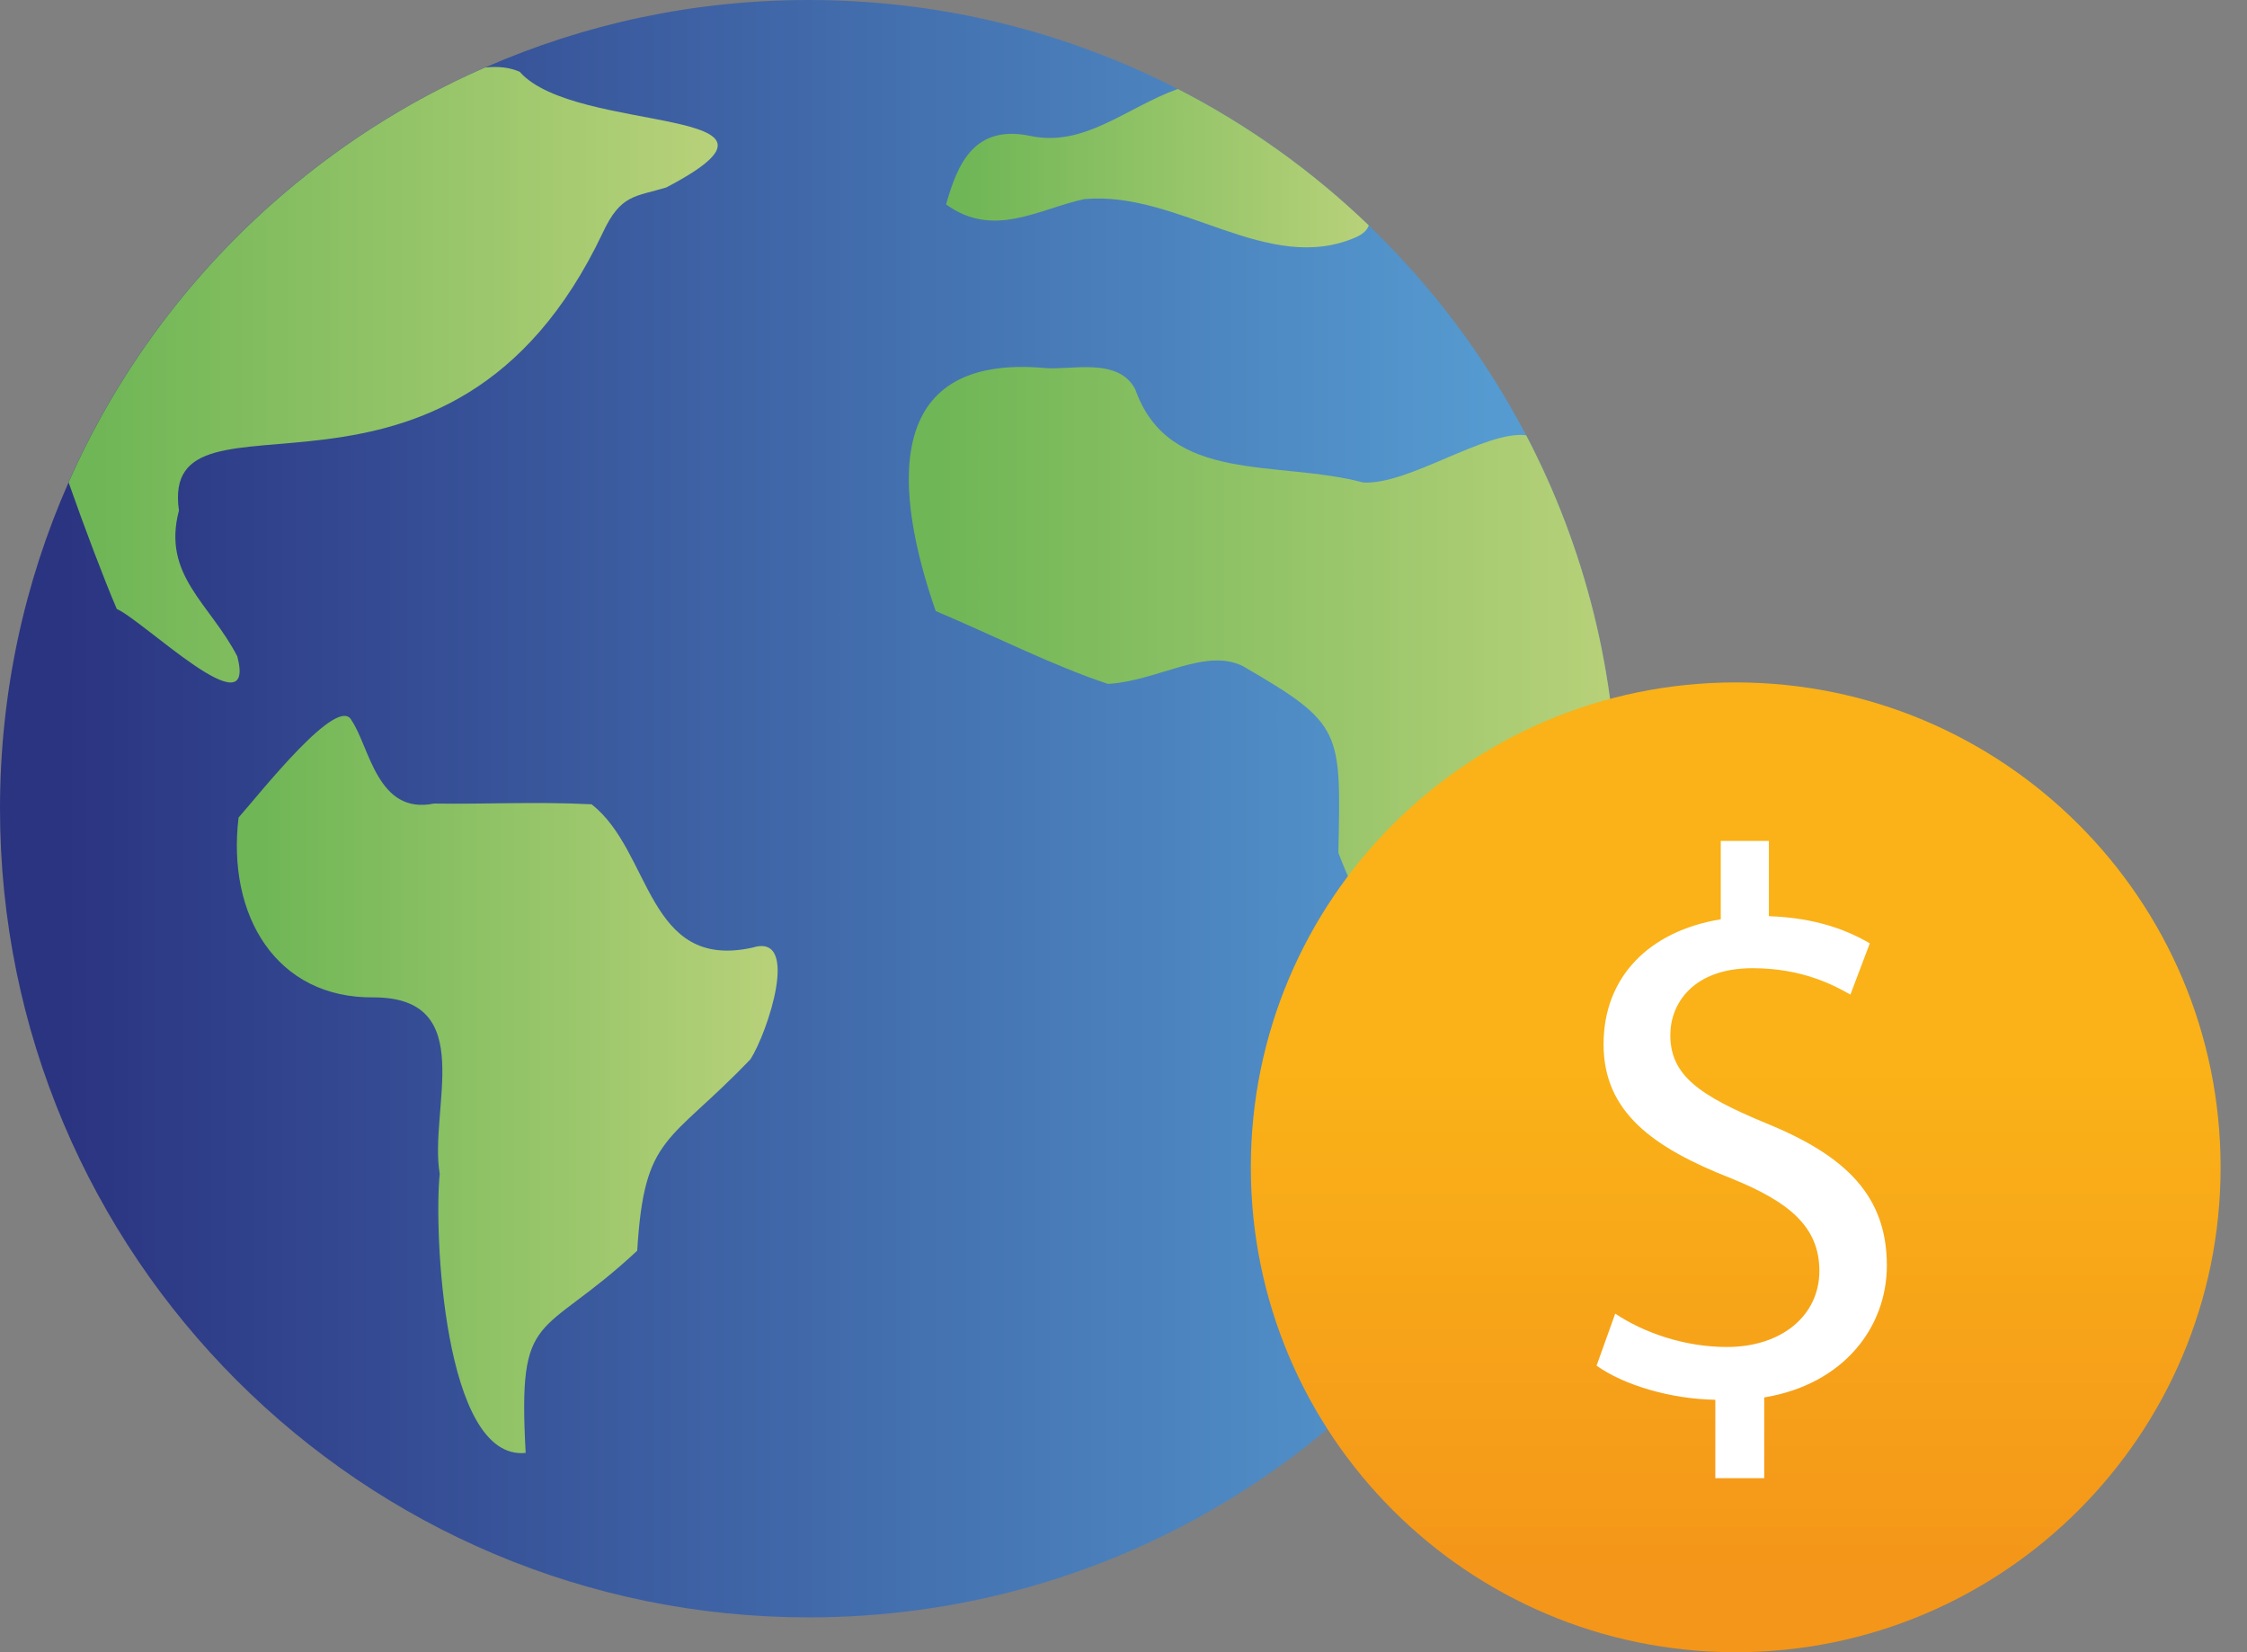
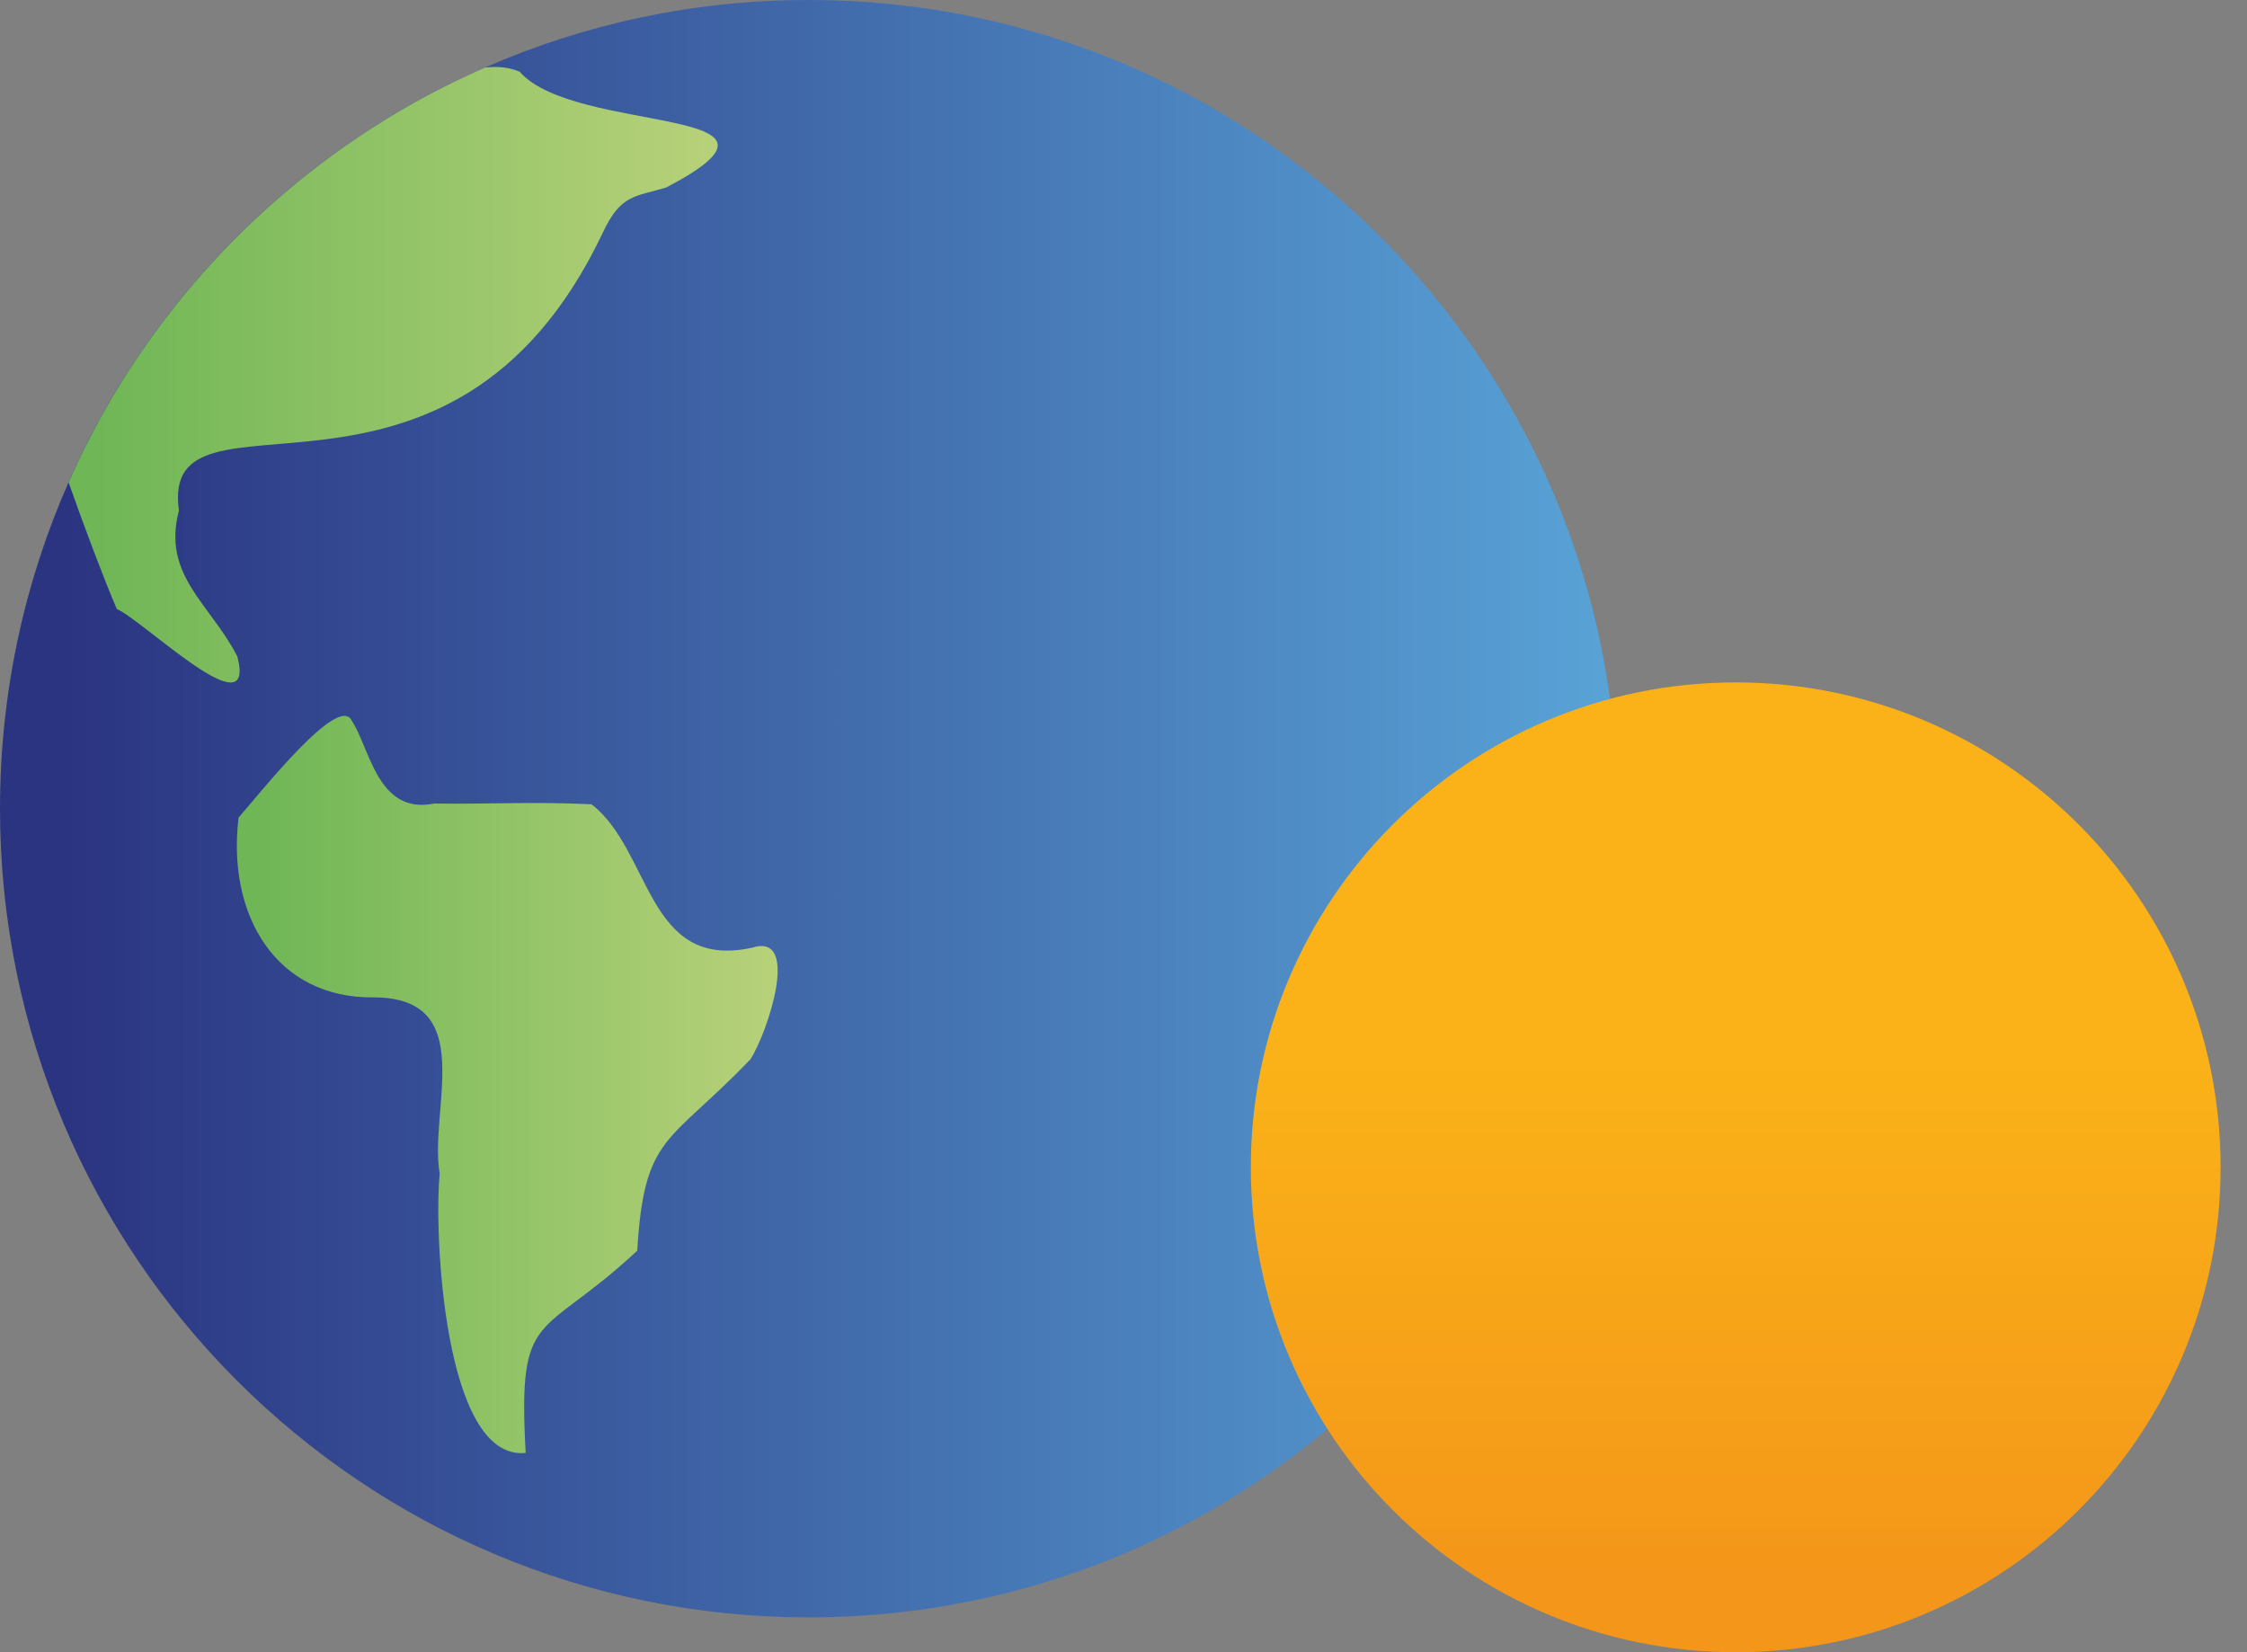
<svg xmlns="http://www.w3.org/2000/svg" width="68" height="50" viewBox="0 0 68 50" fill="none">
  <rect x="0" y="0" width="68" height="50" fill="#808080" stroke="none" />
  <path d="M48.946 24.473C48.946 29.06 47.683 33.354 45.482 37.023L45.478 37.028C41.209 44.167 33.401 48.946 24.473 48.946C10.957 48.946 0 37.989 0 24.473C0 20.959 0.741 17.616 2.076 14.595C3.495 11.371 5.596 8.515 8.19 6.201C8.194 6.197 8.196 6.197 8.196 6.197C10.112 4.491 12.295 3.079 14.679 2.041C14.679 2.041 14.681 2.041 14.685 2.041C17.685 0.726 20.988 0 24.471 0C28.494 0 32.288 0.972 35.638 2.692C37.764 3.782 39.711 5.178 41.421 6.821C43.333 8.656 44.945 10.801 46.183 13.171C47.949 16.551 48.946 20.398 48.946 24.473Z" fill="url(#paint0_linear_172_3937)" />
-   <path d="M48.945 24.473C48.945 29.06 47.682 33.354 45.481 37.023L45.477 37.028C45.05 37.325 44.68 37.248 44.443 36.703C43.561 35.619 44.166 34.839 43.967 33.385C43.365 30.606 41.558 28.606 40.503 25.808C40.576 22.103 40.651 21.92 37.611 20.158C36.477 19.592 35.038 20.606 33.532 20.697C31.851 20.142 30.089 19.239 28.317 18.492C27.072 14.912 26.646 10.699 31.61 11.136C32.354 11.217 33.865 10.782 34.362 11.797C35.379 14.664 38.656 13.909 41.256 14.602C42.637 14.679 44.969 13.014 46.186 13.173C47.953 16.553 48.949 20.4 48.949 24.475L48.945 24.473Z" fill="url(#paint1_linear_172_3937)" />
  <path d="M13.307 35.523C12.97 33.57 14.499 30.198 11.323 30.183C8.354 30.225 6.861 27.693 7.22 24.741C7.874 24.003 10.252 20.972 10.645 21.81C11.188 22.613 11.416 24.67 13.137 24.317C14.691 24.342 16.182 24.254 17.901 24.34C19.727 25.756 19.563 29.38 22.765 28.679C24.244 28.209 23.226 31.253 22.713 32.053C20.233 34.643 19.498 34.311 19.284 37.849C16.336 40.599 15.667 39.536 15.908 43.969C13.412 44.223 13.129 37.196 13.307 35.526V35.523Z" fill="url(#paint2_linear_172_3937)" />
  <path d="M20.169 5.671C19.224 5.96 18.787 5.871 18.242 7.042C13.62 16.79 4.806 11.161 5.415 15.45C4.897 17.412 6.355 18.261 7.181 19.863C7.783 22.153 4.336 18.775 3.535 18.43C3.154 17.545 2.544 15.933 2.076 14.598C3.495 11.373 5.596 8.517 8.19 6.204C8.194 6.199 8.197 6.199 8.197 6.199C10.113 4.494 12.295 3.081 14.679 2.043C14.679 2.043 14.681 2.043 14.685 2.043C15.074 2.001 15.424 2.039 15.727 2.172C17.412 4.092 24.918 3.183 20.167 5.671H20.169Z" fill="url(#paint3_linear_172_3937)" />
-   <path d="M41.423 6.822C41.377 6.955 41.263 7.069 41.068 7.165C38.382 8.371 35.694 5.767 32.813 6.025C31.45 6.318 30.061 7.233 28.631 6.185C28.977 4.972 29.47 3.755 31.188 4.115C32.821 4.458 34.073 3.262 35.642 2.692C37.768 3.782 39.715 5.178 41.425 6.822H41.423Z" fill="url(#paint4_linear_172_3937)" />
  <path d="M52.527 50C60.631 50 67.201 43.43 67.201 35.326C67.201 27.222 60.631 20.652 52.527 20.652C44.423 20.652 37.853 27.222 37.853 35.326C37.853 43.43 44.423 50 52.527 50Z" fill="url(#paint5_linear_172_3937)" />
-   <path d="M52.527 49.923C60.589 49.923 67.124 43.388 67.124 35.326C67.124 27.264 60.589 20.729 52.527 20.729C44.465 20.729 37.93 27.264 37.93 35.326C37.93 43.388 44.465 49.923 52.527 49.923Z" fill="url(#paint6_linear_172_3937)" />
-   <path d="M51.91 44.734V42.361C50.548 42.337 49.139 41.915 48.316 41.328L48.881 39.754C49.726 40.317 50.947 40.763 52.263 40.763C53.931 40.763 55.059 39.8 55.059 38.462C55.059 37.123 54.142 36.371 52.404 35.666C50.008 34.727 48.528 33.646 48.528 31.603C48.528 29.559 49.914 28.173 52.075 27.82V25.448H53.531V27.726C54.941 27.773 55.904 28.149 56.585 28.548L55.998 30.099C55.504 29.817 54.541 29.3 53.038 29.3C51.229 29.3 50.548 30.381 50.548 31.32C50.548 32.541 51.417 33.152 53.461 33.998C55.88 34.984 57.101 36.206 57.101 38.296C57.101 40.152 55.809 41.89 53.39 42.29V44.733H51.91V44.734Z" fill="white" />
  <defs>
    <linearGradient id="paint0_linear_172_3937" x1="0" y1="24.473" x2="48.946" y2="24.473" gradientUnits="userSpaceOnUse">
      <stop offset="0.04" stop-color="#2B3481" />
      <stop offset="0.99" stop-color="#58A2D6" />
    </linearGradient>
    <linearGradient id="paint1_linear_172_3937" x1="27.501" y1="24.152" x2="48.945" y2="24.152" gradientUnits="userSpaceOnUse">
      <stop offset="0.04" stop-color="#6FB656" />
      <stop offset="0.99" stop-color="#B7D179" />
    </linearGradient>
    <linearGradient id="paint2_linear_172_3937" x1="7.166" y1="32.819" x2="23.532" y2="32.819" gradientUnits="userSpaceOnUse">
      <stop offset="0.04" stop-color="#6FB656" />
      <stop offset="0.99" stop-color="#B7D179" />
    </linearGradient>
    <linearGradient id="paint3_linear_172_3937" x1="2.076" y1="11.34" x2="21.723" y2="11.34" gradientUnits="userSpaceOnUse">
      <stop offset="0.04" stop-color="#6FB656" />
      <stop offset="0.99" stop-color="#B7D179" />
    </linearGradient>
    <linearGradient id="paint4_linear_172_3937" x1="28.629" y1="5.089" x2="41.423" y2="5.089" gradientUnits="userSpaceOnUse">
      <stop offset="0.04" stop-color="#6FB656" />
      <stop offset="0.99" stop-color="#B7D179" />
    </linearGradient>
    <linearGradient id="paint5_linear_172_3937" x1="52.51" y1="48.317" x2="52.51" y2="32.089" gradientUnits="userSpaceOnUse">
      <stop offset="0.041" stop-color="#F49619" />
      <stop offset="0.986" stop-color="#FAB218" />
    </linearGradient>
    <linearGradient id="paint6_linear_172_3937" x1="52.51" y1="48.249" x2="52.51" y2="32.106" gradientUnits="userSpaceOnUse">
      <stop offset="0.041" stop-color="#F49619" />
      <stop offset="0.986" stop-color="#FAB218" />
    </linearGradient>
  </defs>
</svg>